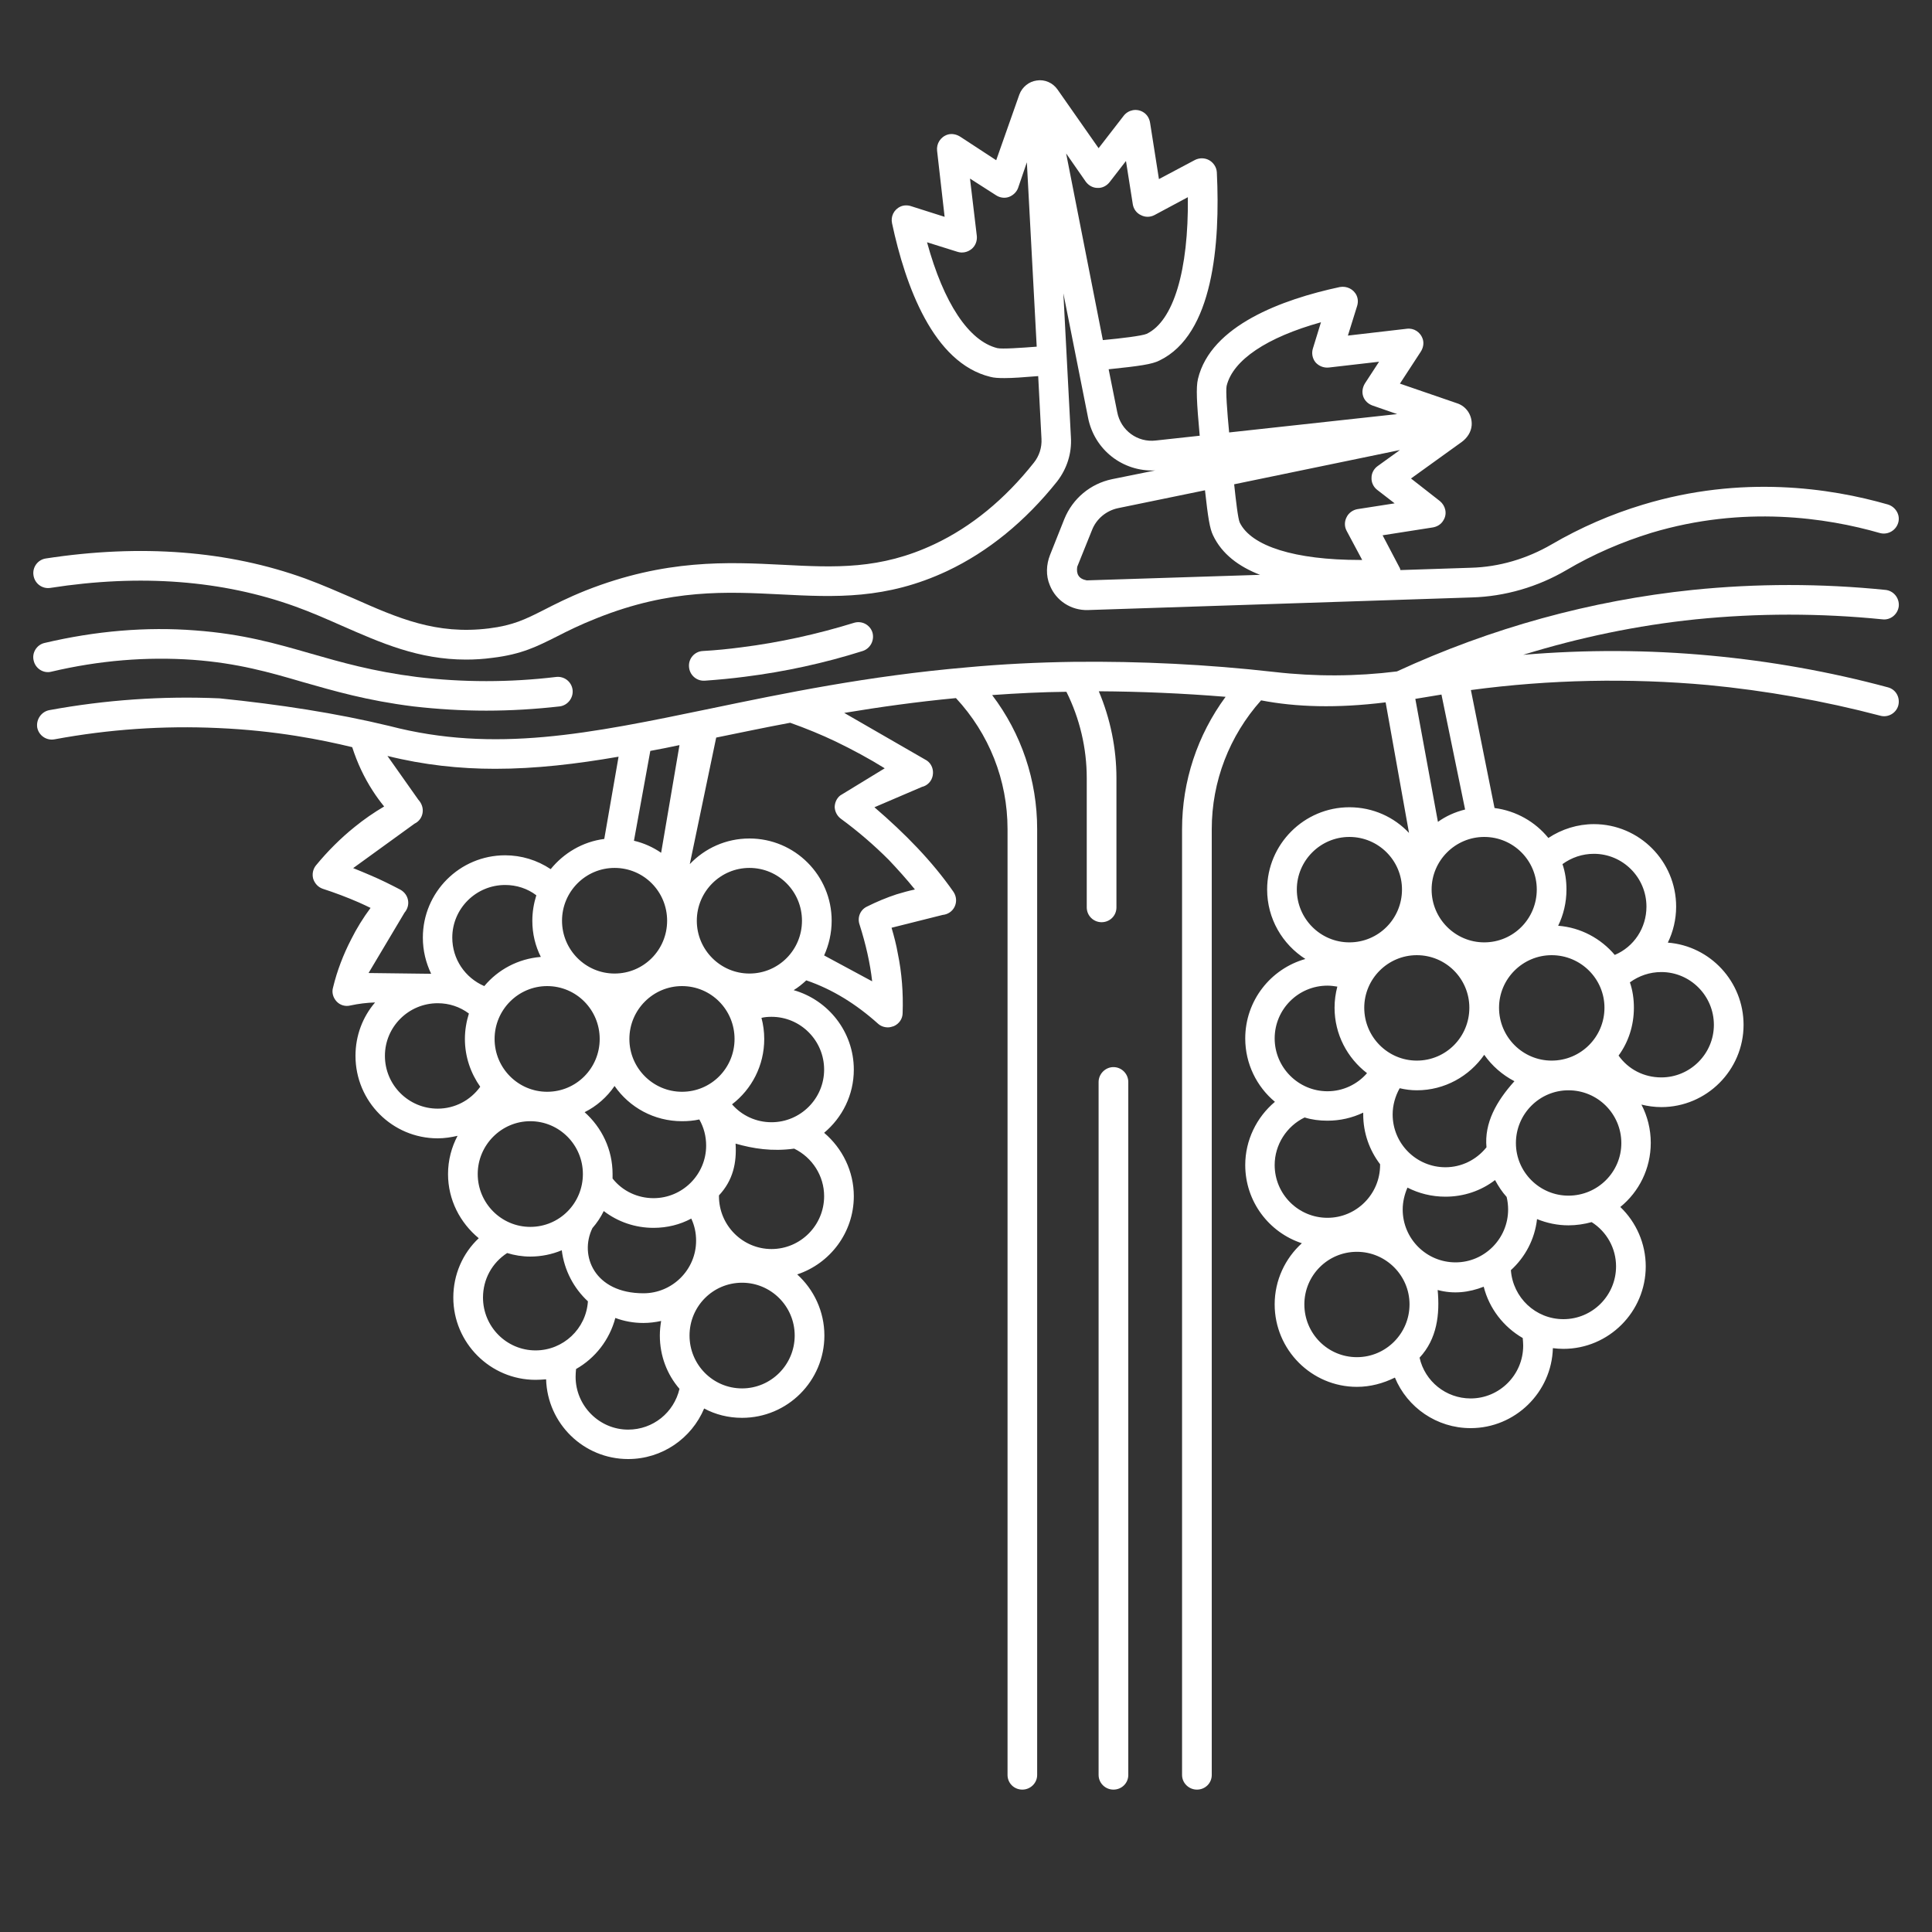
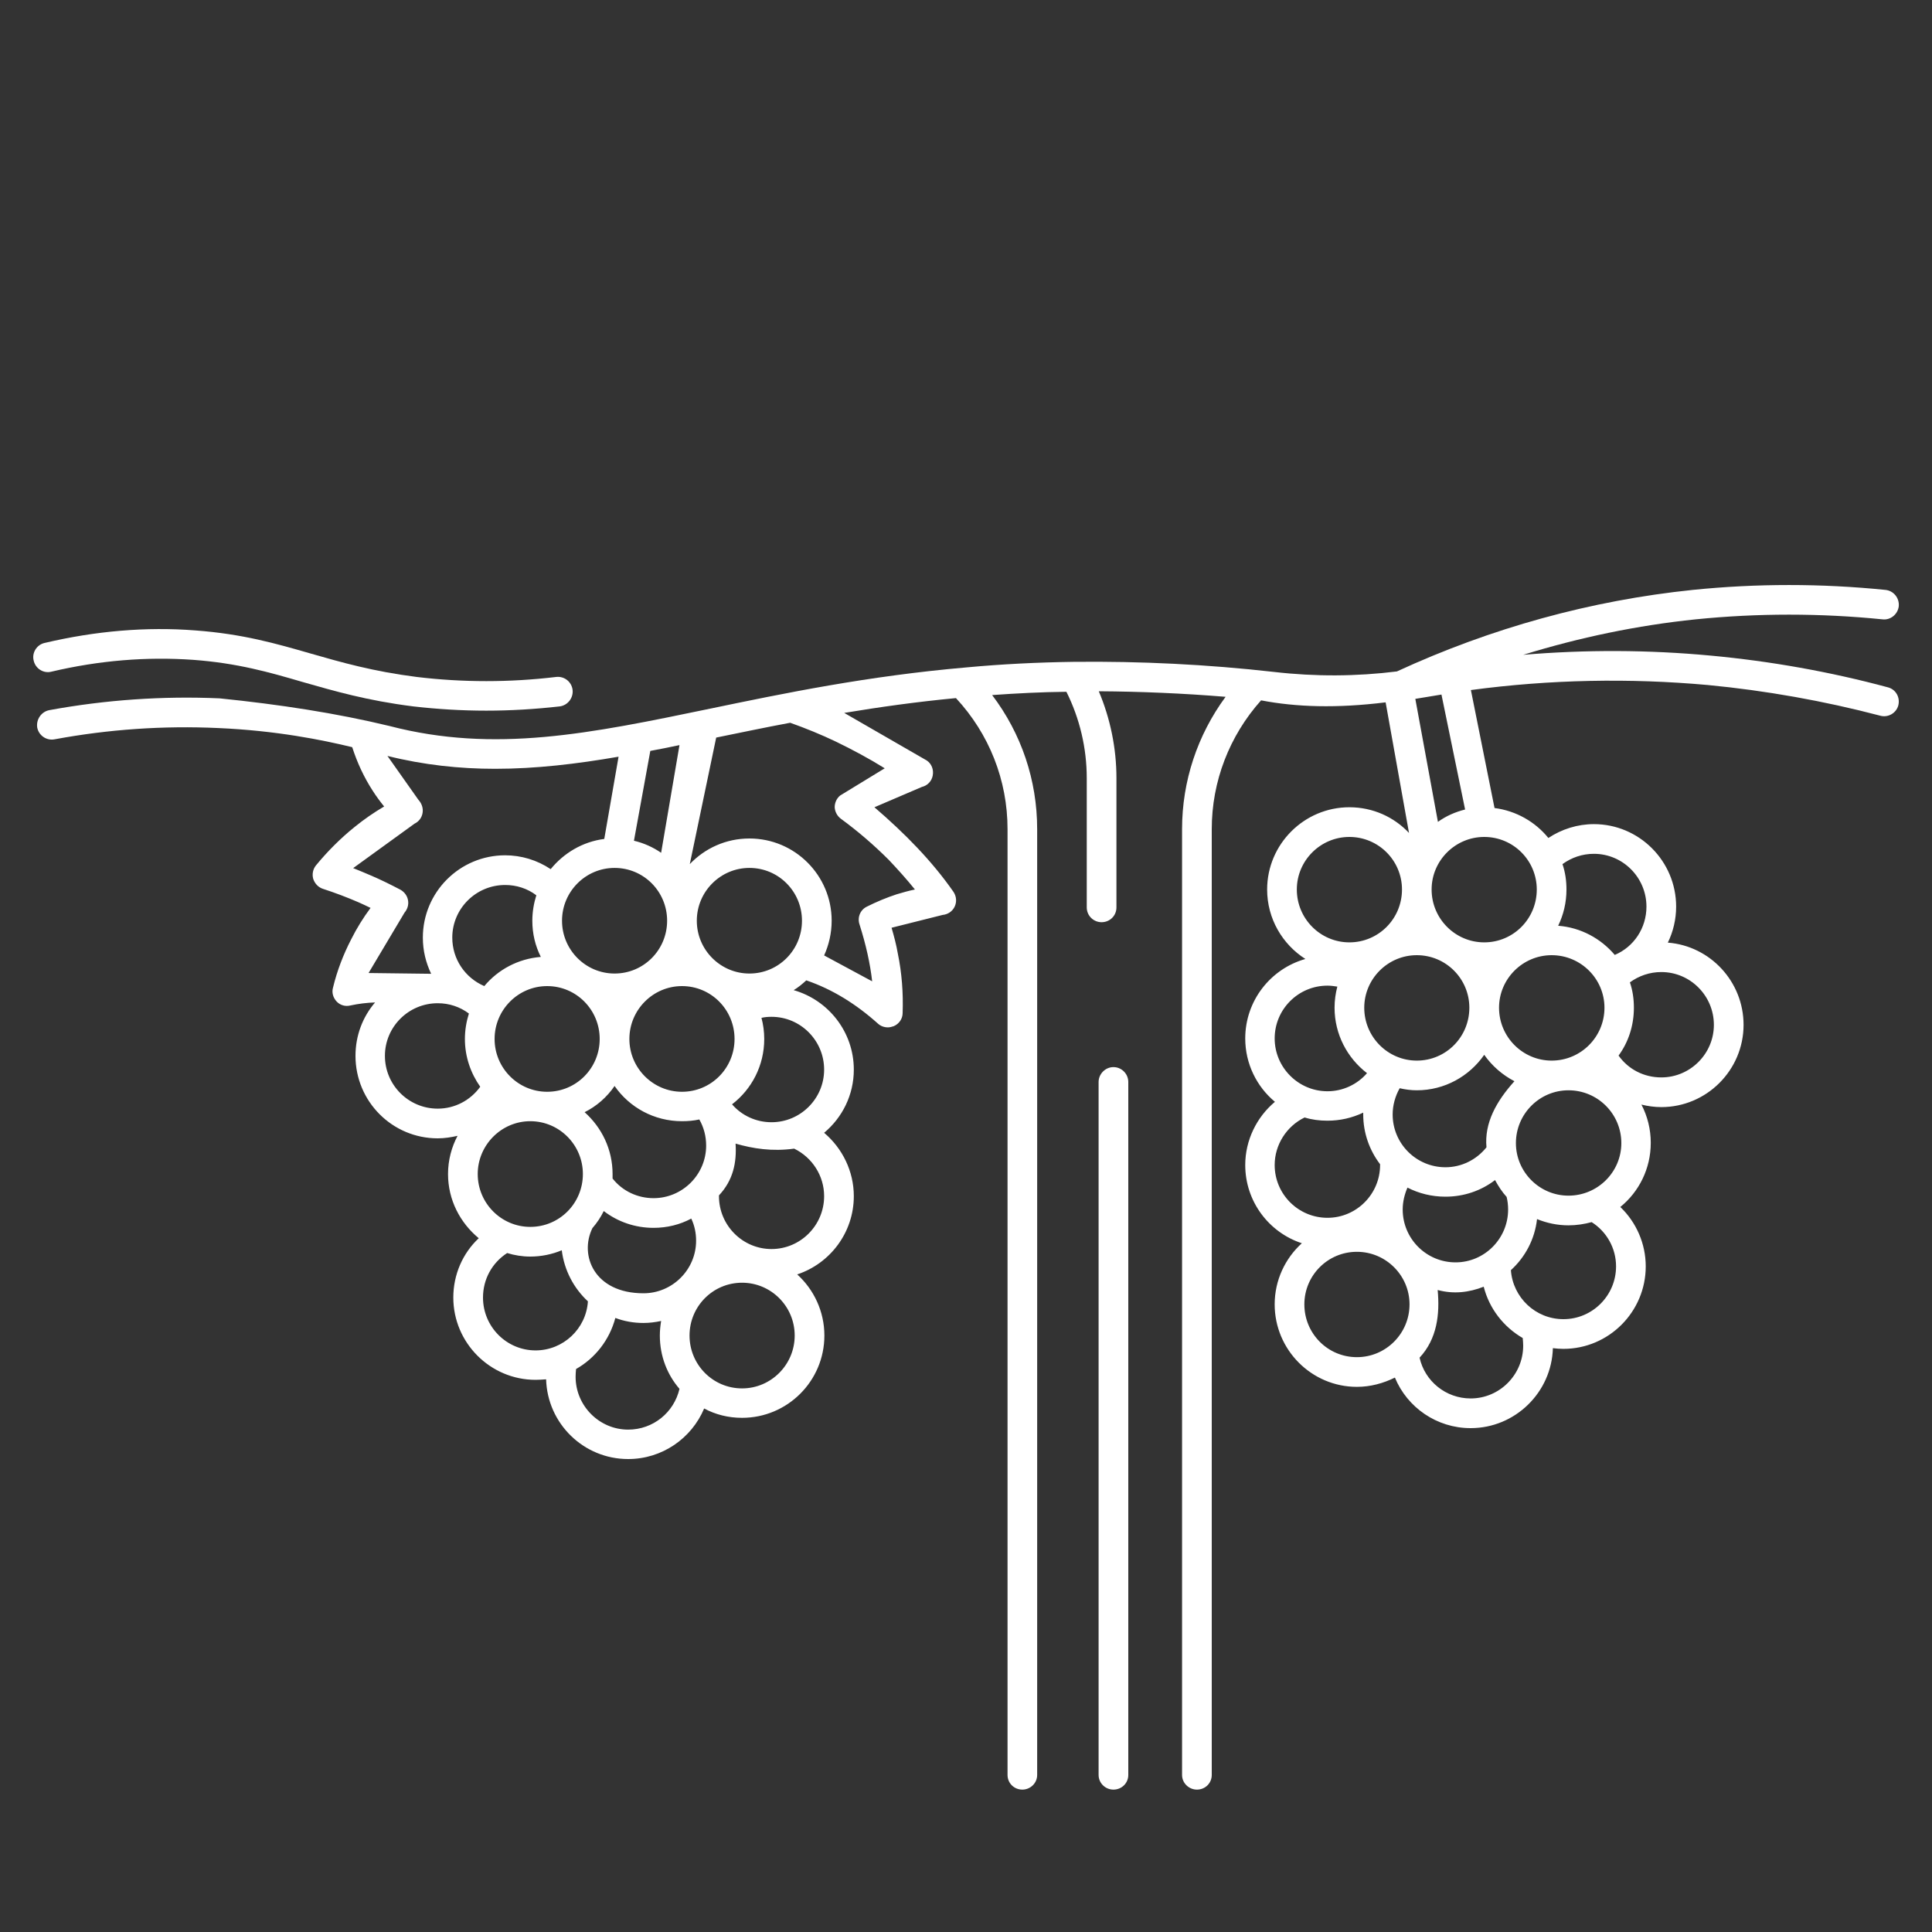
<svg xmlns="http://www.w3.org/2000/svg" width="40" zoomAndPan="magnify" viewBox="0 0 30 30" height="40" preserveAspectRatio="xMidYMid meet" version="1.0">
  <rect x="0" y="0" width="30" height="30" fill="#333333" stroke="none" />
  <defs>
    <clipPath id="1ddfd1782d">
-       <path d="M 0.484 1.234 L 29.516 1.234 L 29.516 11 L 0.484 11 Z M 0.484 1.234 " clip-rule="nonzero" />
-     </clipPath>
+       </clipPath>
    <clipPath id="5cb3b067c8">
      <path d="M 0.484 9 L 29.516 9 L 29.516 28 L 0.484 28 Z M 0.484 9 " clip-rule="nonzero" />
    </clipPath>
    <clipPath id="a2158ed5e5">
      <path d="M 0.484 9 L 9 9 L 9 12 L 0.484 12 Z M 0.484 9 " clip-rule="nonzero" />
    </clipPath>
  </defs>
  <g clip-path="url(#1ddfd1782d)">
-     <path fill="#ffffff" d="M 29.309 7.832 C 28.422 7.578 27.047 7.371 25.512 7.836 C 25.02 7.984 24.543 8.191 24.094 8.453 C 23.711 8.676 23.277 8.805 22.84 8.816 L 21.746 8.852 C 21.742 8.836 21.738 8.82 21.73 8.809 L 21.469 8.312 L 22.242 8.191 C 22.316 8.18 22.379 8.141 22.414 8.078 C 22.477 7.977 22.445 7.852 22.359 7.781 L 21.91 7.43 L 22.703 6.859 C 22.785 6.797 22.844 6.707 22.852 6.605 C 22.863 6.449 22.77 6.309 22.625 6.262 L 21.738 5.957 L 22.059 5.465 C 22.098 5.406 22.113 5.336 22.094 5.27 C 22.059 5.156 21.953 5.09 21.844 5.105 L 20.93 5.211 L 21.07 4.762 C 21.09 4.703 21.09 4.645 21.066 4.59 C 21.02 4.488 20.91 4.438 20.805 4.457 C 19.91 4.648 18.801 5.055 18.602 5.883 C 18.57 6.02 18.582 6.246 18.629 6.766 L 17.949 6.84 C 17.664 6.875 17.402 6.684 17.348 6.398 L 17.215 5.734 C 17.699 5.684 17.891 5.656 18.004 5.598 C 18.84 5.195 18.949 3.785 18.895 2.676 C 18.891 2.598 18.844 2.527 18.777 2.488 C 18.707 2.449 18.625 2.449 18.555 2.484 L 17.996 2.781 L 17.859 1.91 C 17.848 1.836 17.809 1.773 17.746 1.738 C 17.645 1.68 17.52 1.707 17.449 1.797 L 17.059 2.301 L 16.422 1.391 C 16.348 1.285 16.223 1.23 16.098 1.25 C 15.977 1.266 15.871 1.352 15.828 1.469 L 15.469 2.488 L 14.914 2.125 C 14.855 2.086 14.781 2.07 14.715 2.09 C 14.605 2.125 14.539 2.23 14.551 2.34 L 14.668 3.367 L 14.152 3.203 C 14.098 3.184 14.035 3.184 13.984 3.207 C 13.879 3.254 13.828 3.363 13.852 3.469 C 14.059 4.438 14.492 5.637 15.379 5.852 C 15.434 5.867 15.504 5.871 15.598 5.871 C 15.723 5.871 15.891 5.859 16.121 5.84 L 16.172 6.812 C 16.18 6.949 16.137 7.082 16.051 7.188 C 15.602 7.754 15.082 8.18 14.512 8.449 C 13.668 8.848 12.965 8.812 12.152 8.77 C 11.301 8.727 10.336 8.68 9.098 9.168 C 8.816 9.281 8.617 9.383 8.441 9.473 C 8.156 9.617 7.969 9.711 7.59 9.758 C 6.773 9.859 6.18 9.598 5.492 9.293 C 5.254 9.191 5.008 9.082 4.742 8.984 C 3.547 8.551 2.191 8.445 0.711 8.672 C 0.586 8.691 0.5 8.809 0.52 8.934 C 0.539 9.062 0.656 9.148 0.781 9.129 C 2.184 8.91 3.461 9.012 4.586 9.418 C 4.836 9.508 5.074 9.613 5.305 9.715 C 5.918 9.984 6.5 10.242 7.238 10.242 C 7.371 10.242 7.504 10.234 7.645 10.215 C 8.105 10.16 8.344 10.035 8.648 9.883 C 8.816 9.797 9.004 9.703 9.27 9.598 C 10.414 9.141 11.285 9.188 12.125 9.23 C 12.965 9.273 13.758 9.312 14.707 8.867 C 15.344 8.566 15.918 8.098 16.414 7.477 C 16.566 7.281 16.645 7.039 16.629 6.789 L 16.512 4.555 L 16.895 6.484 C 16.992 6.984 17.434 7.328 17.938 7.305 L 17.266 7.441 C 16.93 7.512 16.656 7.742 16.527 8.059 L 16.305 8.617 C 16.246 8.766 16.238 8.938 16.301 9.086 C 16.398 9.332 16.637 9.48 16.891 9.473 L 22.855 9.277 C 23.371 9.262 23.879 9.113 24.324 8.852 C 24.742 8.605 25.188 8.414 25.645 8.273 C 27.078 7.844 28.363 8.039 29.191 8.277 C 29.32 8.312 29.453 8.23 29.48 8.098 C 29.504 7.977 29.422 7.863 29.309 7.832 Z M 15.488 5.406 C 15.043 5.297 14.652 4.703 14.395 3.762 L 14.867 3.91 C 14.941 3.934 15.023 3.918 15.086 3.867 C 15.145 3.82 15.176 3.742 15.168 3.664 L 15.062 2.773 L 15.465 3.031 C 15.523 3.07 15.598 3.082 15.664 3.059 C 15.73 3.035 15.785 2.984 15.809 2.918 L 15.945 2.52 L 16.098 5.383 C 15.852 5.402 15.562 5.422 15.488 5.406 Z M 17.125 5.281 L 16.555 2.383 L 16.859 2.82 C 16.902 2.879 16.969 2.918 17.043 2.918 C 17.113 2.922 17.184 2.887 17.23 2.828 L 17.484 2.5 L 17.59 3.172 C 17.602 3.246 17.648 3.309 17.715 3.34 C 17.781 3.375 17.859 3.375 17.926 3.34 L 18.445 3.062 C 18.457 4.199 18.223 4.984 17.805 5.184 C 17.734 5.215 17.414 5.254 17.125 5.281 Z M 19.047 5.992 C 19.145 5.59 19.672 5.238 20.512 5.004 L 20.387 5.41 C 20.363 5.484 20.379 5.566 20.426 5.625 C 20.477 5.684 20.555 5.715 20.633 5.707 L 21.414 5.617 L 21.195 5.953 C 21.156 6.016 21.145 6.09 21.168 6.156 C 21.191 6.223 21.246 6.273 21.312 6.297 L 21.695 6.43 L 19.086 6.715 C 19.055 6.391 19.031 6.066 19.047 5.992 Z M 16.875 9.012 C 16.746 8.988 16.711 8.91 16.727 8.801 L 16.957 8.23 C 17.023 8.059 17.176 7.93 17.359 7.891 L 18.711 7.613 C 18.758 8.039 18.785 8.207 18.836 8.312 C 18.973 8.602 19.234 8.797 19.566 8.926 Z M 21.113 8.695 C 20.113 8.695 19.43 8.484 19.25 8.113 C 19.223 8.051 19.191 7.773 19.164 7.52 L 21.738 6.988 L 21.391 7.238 C 21.332 7.281 21.297 7.348 21.297 7.418 C 21.293 7.492 21.328 7.562 21.383 7.605 L 21.656 7.816 L 21.078 7.906 C 21.008 7.918 20.941 7.965 20.91 8.031 C 20.875 8.098 20.875 8.176 20.91 8.242 L 21.152 8.695 C 21.137 8.695 21.125 8.695 21.113 8.695 Z M 21.113 8.695 " fill-opacity="1" fill-rule="nonzero" />
-   </g>
+     </g>
  <g clip-path="url(#5cb3b067c8)">
    <path fill="#ffffff" d="M 29.312 10.672 C 28.414 10.43 27.488 10.266 26.562 10.18 C 25.598 10.09 24.625 10.086 23.652 10.168 C 24.527 9.898 25.422 9.711 26.332 9.617 C 27.293 9.52 28.266 9.52 29.23 9.617 C 29.355 9.633 29.469 9.539 29.484 9.414 C 29.496 9.285 29.402 9.172 29.277 9.16 C 28.281 9.059 27.277 9.059 26.285 9.16 C 24.703 9.324 23.156 9.75 21.691 10.426 C 21.066 10.504 20.426 10.508 19.785 10.434 C 18.742 10.316 17.703 10.266 16.68 10.277 C 16.676 10.277 16.676 10.277 16.672 10.277 C 16.113 10.285 15.559 10.312 15.012 10.363 C 13.473 10.496 12.172 10.766 11.027 11.004 C 9.16 11.391 7.684 11.699 6.047 11.273 C 5.223 11.074 4.336 10.938 3.41 10.844 C 2.527 10.805 1.637 10.867 0.766 11.027 C 0.641 11.051 0.559 11.172 0.578 11.297 C 0.602 11.422 0.723 11.504 0.848 11.48 C 1.688 11.324 2.539 11.266 3.387 11.305 C 4.285 11.344 5 11.488 5.469 11.602 C 5.547 11.844 5.652 12.07 5.789 12.281 C 5.844 12.367 5.902 12.445 5.965 12.523 C 5.805 12.617 5.652 12.723 5.508 12.84 C 5.289 13.016 5.086 13.219 4.906 13.438 C 4.859 13.496 4.844 13.574 4.863 13.645 C 4.887 13.719 4.941 13.777 5.012 13.801 C 5.203 13.863 5.391 13.934 5.57 14.012 C 5.633 14.039 5.695 14.07 5.754 14.098 C 5.641 14.25 5.539 14.414 5.453 14.586 C 5.332 14.82 5.234 15.074 5.172 15.332 C 5.148 15.41 5.172 15.492 5.227 15.551 C 5.281 15.609 5.363 15.633 5.441 15.613 C 5.566 15.586 5.695 15.57 5.824 15.566 C 5.633 15.789 5.52 16.078 5.52 16.395 C 5.52 17.102 6.09 17.676 6.797 17.676 C 6.902 17.676 7.004 17.66 7.105 17.637 C 7.012 17.812 6.957 18.016 6.957 18.23 C 6.957 18.633 7.145 18.988 7.434 19.227 C 7.184 19.461 7.039 19.793 7.039 20.148 C 7.039 20.852 7.613 21.426 8.316 21.426 C 8.371 21.426 8.426 21.422 8.48 21.418 C 8.5 22.105 9.062 22.656 9.754 22.656 C 10.281 22.656 10.738 22.336 10.934 21.871 C 11.109 21.965 11.309 22.016 11.523 22.016 C 12.227 22.016 12.801 21.445 12.801 20.738 C 12.801 20.363 12.637 20.023 12.379 19.789 C 12.887 19.621 13.258 19.141 13.258 18.574 C 13.258 18.188 13.082 17.832 12.797 17.59 C 13.078 17.355 13.258 17.004 13.258 16.609 C 13.258 16.02 12.859 15.527 12.324 15.375 C 12.395 15.332 12.457 15.281 12.52 15.223 C 12.93 15.363 13.297 15.594 13.633 15.895 C 13.676 15.934 13.73 15.953 13.789 15.953 C 13.816 15.953 13.848 15.945 13.879 15.934 C 13.961 15.898 14.016 15.82 14.016 15.73 C 14.027 15.422 14.004 15.109 13.941 14.805 C 13.918 14.672 13.883 14.539 13.844 14.406 L 14.637 14.207 C 14.719 14.199 14.789 14.152 14.824 14.078 C 14.859 14.004 14.852 13.918 14.805 13.848 C 14.473 13.371 14.051 12.941 13.578 12.535 L 14.316 12.219 C 14.402 12.199 14.469 12.129 14.484 12.039 C 14.5 11.949 14.465 11.859 14.391 11.809 L 13.109 11.07 C 13.652 10.98 14.23 10.898 14.844 10.84 C 15.359 11.395 15.645 12.113 15.645 12.875 L 15.645 27.562 C 15.645 27.688 15.746 27.789 15.875 27.789 C 16 27.789 16.105 27.688 16.105 27.562 L 16.105 12.875 C 16.105 12.113 15.859 11.391 15.406 10.793 C 15.785 10.766 16.172 10.746 16.559 10.742 C 16.766 11.156 16.875 11.617 16.875 12.082 L 16.875 14.09 C 16.875 14.219 16.98 14.32 17.105 14.32 C 17.234 14.32 17.336 14.219 17.336 14.09 L 17.336 12.082 C 17.336 11.621 17.242 11.16 17.062 10.734 C 17.715 10.738 18.371 10.766 19.031 10.82 C 18.594 11.414 18.355 12.129 18.355 12.875 L 18.355 27.562 C 18.355 27.688 18.461 27.789 18.586 27.789 C 18.715 27.789 18.816 27.688 18.816 27.562 L 18.816 12.875 C 18.816 12.133 19.09 11.426 19.582 10.875 C 20.125 10.98 20.758 11 21.516 10.906 L 21.879 12.934 C 21.648 12.688 21.32 12.535 20.953 12.535 C 20.25 12.535 19.676 13.109 19.676 13.812 C 19.676 14.266 19.914 14.664 20.27 14.891 C 19.73 15.043 19.336 15.539 19.336 16.125 C 19.336 16.52 19.516 16.875 19.797 17.109 C 19.512 17.348 19.336 17.707 19.336 18.09 C 19.336 18.656 19.703 19.137 20.215 19.305 C 19.957 19.539 19.793 19.879 19.793 20.254 C 19.793 20.961 20.367 21.535 21.07 21.535 C 21.281 21.535 21.48 21.48 21.66 21.391 C 21.852 21.855 22.309 22.176 22.836 22.176 C 23.527 22.176 24.094 21.621 24.113 20.934 C 24.168 20.941 24.219 20.945 24.277 20.945 C 24.98 20.945 25.555 20.371 25.555 19.664 C 25.555 19.309 25.406 18.977 25.16 18.742 C 25.449 18.508 25.633 18.148 25.633 17.746 C 25.633 17.535 25.582 17.332 25.488 17.152 C 25.586 17.176 25.691 17.191 25.797 17.191 C 26.5 17.191 27.074 16.617 27.074 15.914 C 27.074 15.242 26.555 14.688 25.898 14.637 C 25.98 14.469 26.027 14.277 26.027 14.078 C 26.027 13.371 25.453 12.797 24.75 12.797 C 24.496 12.797 24.25 12.875 24.043 13.012 C 23.84 12.762 23.543 12.59 23.207 12.547 L 22.84 10.715 C 24.066 10.551 25.301 10.527 26.52 10.637 C 27.418 10.723 28.32 10.883 29.195 11.113 C 29.316 11.148 29.445 11.074 29.477 10.953 C 29.508 10.828 29.438 10.703 29.312 10.672 Z M 9.078 17.27 C 9.266 17.176 9.426 17.035 9.543 16.863 C 9.773 17.195 10.156 17.41 10.59 17.41 C 10.684 17.41 10.773 17.402 10.859 17.383 C 10.93 17.508 10.965 17.645 10.965 17.789 C 10.965 18.238 10.598 18.605 10.148 18.605 C 9.902 18.605 9.668 18.496 9.516 18.305 L 9.512 18.301 C 9.512 18.277 9.512 18.254 9.512 18.23 C 9.512 17.848 9.344 17.508 9.078 17.27 Z M 8.398 14.859 C 8.047 14.887 7.734 15.055 7.52 15.312 C 7.223 15.184 7.023 14.895 7.023 14.559 C 7.023 14.109 7.391 13.742 7.844 13.742 C 8.02 13.742 8.191 13.797 8.328 13.902 C 8.289 14.027 8.266 14.16 8.266 14.297 C 8.266 14.5 8.312 14.688 8.398 14.859 Z M 8.496 15.312 C 8.949 15.312 9.312 15.68 9.312 16.133 C 9.312 16.586 8.949 16.953 8.496 16.953 C 8.047 16.953 7.68 16.586 7.68 16.133 C 7.68 15.68 8.047 15.312 8.496 15.312 Z M 8.727 14.297 C 8.727 13.844 9.094 13.477 9.543 13.477 C 9.996 13.477 10.359 13.844 10.359 14.297 C 10.359 14.75 9.996 15.117 9.543 15.117 C 9.094 15.117 8.727 14.75 8.727 14.297 Z M 10.59 16.953 C 10.141 16.953 9.773 16.586 9.773 16.133 C 9.773 15.68 10.141 15.312 10.59 15.312 C 11.043 15.312 11.406 15.68 11.406 16.133 C 11.406 16.586 11.043 16.953 10.59 16.953 Z M 10.098 11.66 C 10.25 11.633 10.398 11.602 10.551 11.57 L 10.266 13.242 C 10.141 13.156 9.996 13.09 9.844 13.055 Z M 5.723 15.109 L 6.281 14.172 C 6.328 14.117 6.348 14.047 6.336 13.98 C 6.324 13.91 6.281 13.852 6.219 13.816 C 6.07 13.738 5.914 13.66 5.758 13.594 C 5.668 13.555 5.574 13.516 5.484 13.48 L 6.438 12.789 C 6.504 12.758 6.551 12.695 6.562 12.621 C 6.574 12.547 6.547 12.473 6.496 12.418 L 6.016 11.738 C 6.582 11.879 7.137 11.938 7.688 11.938 C 8.32 11.938 8.953 11.863 9.605 11.75 L 9.383 13.027 C 9.047 13.07 8.754 13.246 8.551 13.496 C 8.34 13.355 8.094 13.281 7.844 13.281 C 7.137 13.281 6.566 13.855 6.566 14.559 C 6.566 14.762 6.613 14.949 6.695 15.121 Z M 6.797 17.215 C 6.344 17.215 5.977 16.848 5.977 16.395 C 5.977 15.945 6.344 15.578 6.797 15.578 C 6.973 15.578 7.141 15.633 7.281 15.738 C 7.242 15.863 7.219 15.996 7.219 16.133 C 7.219 16.41 7.309 16.664 7.457 16.875 C 7.305 17.086 7.062 17.215 6.797 17.215 Z M 7.418 18.23 C 7.418 17.781 7.785 17.41 8.234 17.41 C 8.688 17.41 9.051 17.781 9.051 18.23 C 9.051 18.684 8.688 19.051 8.234 19.051 C 7.785 19.051 7.418 18.684 7.418 18.23 Z M 8.316 20.969 C 7.867 20.969 7.5 20.602 7.5 20.148 C 7.5 19.863 7.641 19.609 7.875 19.457 C 7.988 19.492 8.109 19.512 8.234 19.512 C 8.406 19.512 8.574 19.477 8.723 19.414 C 8.762 19.727 8.91 20.004 9.129 20.207 C 9.102 20.633 8.746 20.969 8.316 20.969 Z M 9.754 22.199 C 9.305 22.199 8.938 21.828 8.938 21.379 C 8.938 21.34 8.941 21.297 8.945 21.258 C 9.242 21.09 9.465 20.805 9.555 20.465 C 9.691 20.516 9.836 20.543 9.992 20.543 C 10.086 20.543 10.176 20.531 10.266 20.512 C 10.254 20.586 10.246 20.66 10.246 20.738 C 10.246 21.055 10.359 21.344 10.551 21.566 C 10.465 21.934 10.141 22.199 9.754 22.199 Z M 9.992 20.082 C 9.227 20.082 8.992 19.492 9.199 19.07 C 9.27 18.988 9.328 18.902 9.375 18.805 C 9.594 18.973 9.863 19.066 10.148 19.066 C 10.359 19.066 10.559 19.016 10.734 18.922 C 10.785 19.031 10.809 19.145 10.809 19.266 C 10.809 19.715 10.441 20.082 9.992 20.082 Z M 11.523 21.559 C 11.07 21.559 10.707 21.191 10.707 20.738 C 10.707 20.285 11.07 19.918 11.523 19.918 C 11.973 19.918 12.34 20.285 12.34 20.738 C 12.34 21.191 11.973 21.559 11.523 21.559 Z M 12.797 18.574 C 12.797 19.027 12.43 19.395 11.98 19.395 C 11.531 19.395 11.164 19.027 11.164 18.574 C 11.164 18.57 11.164 18.566 11.164 18.562 C 11.383 18.328 11.441 18.055 11.422 17.758 C 11.695 17.836 11.988 17.883 12.332 17.836 C 12.613 17.973 12.797 18.258 12.797 18.574 Z M 12.797 16.609 C 12.797 17.059 12.43 17.426 11.98 17.426 C 11.742 17.426 11.52 17.324 11.367 17.148 C 11.672 16.914 11.867 16.547 11.867 16.133 C 11.867 16.02 11.852 15.91 11.824 15.805 C 11.875 15.793 11.926 15.789 11.98 15.789 C 12.43 15.789 12.797 16.156 12.797 16.609 Z M 11.637 15.117 C 11.188 15.117 10.82 14.75 10.82 14.297 C 10.82 13.844 11.188 13.477 11.637 13.477 C 12.09 13.477 12.453 13.844 12.453 14.297 C 12.453 14.75 12.09 15.117 11.637 15.117 Z M 13.738 11.93 L 13.047 12.352 C 12.992 12.395 12.961 12.465 12.961 12.535 C 12.965 12.605 13 12.672 13.059 12.715 C 13.32 12.906 13.57 13.121 13.801 13.352 C 13.941 13.5 14.078 13.652 14.207 13.812 C 14.109 13.832 14.016 13.859 13.922 13.887 C 13.766 13.938 13.609 14.004 13.461 14.078 C 13.355 14.129 13.309 14.25 13.348 14.359 C 13.445 14.664 13.512 14.961 13.543 15.238 L 12.797 14.836 C 12.871 14.672 12.914 14.488 12.914 14.297 C 12.914 13.594 12.344 13.02 11.637 13.02 C 11.273 13.02 10.945 13.172 10.711 13.418 L 11.121 11.453 C 11.488 11.379 11.871 11.297 12.27 11.223 C 12.512 11.309 12.75 11.406 12.98 11.516 C 13.238 11.641 13.492 11.777 13.738 11.93 Z M 22.383 10.785 L 22.75 12.57 C 22.594 12.609 22.453 12.672 22.328 12.762 L 21.977 10.852 Z M 22 14.832 C 22.453 14.832 22.816 15.199 22.816 15.648 C 22.816 16.102 22.453 16.469 22 16.469 C 21.551 16.469 21.184 16.102 21.184 15.648 C 21.184 15.199 21.551 14.832 22 14.832 Z M 23.082 17.816 L 23.078 17.82 C 22.922 18.012 22.691 18.125 22.445 18.125 C 21.992 18.125 21.625 17.758 21.625 17.305 C 21.625 17.164 21.664 17.023 21.734 16.898 C 21.82 16.918 21.91 16.93 22 16.93 C 22.434 16.93 22.816 16.711 23.047 16.379 C 23.168 16.551 23.328 16.691 23.516 16.789 C 23.234 17.102 23.047 17.438 23.082 17.816 Z M 20.137 13.812 C 20.137 13.363 20.504 12.996 20.953 12.996 C 21.406 12.996 21.77 13.363 21.77 13.812 C 21.77 14.266 21.406 14.633 20.953 14.633 C 20.504 14.633 20.137 14.266 20.137 13.812 Z M 19.793 16.125 C 19.793 15.672 20.16 15.305 20.613 15.305 C 20.664 15.305 20.715 15.312 20.766 15.32 C 20.738 15.426 20.723 15.535 20.723 15.648 C 20.723 16.062 20.922 16.43 21.227 16.664 C 21.074 16.84 20.852 16.945 20.613 16.945 C 20.16 16.945 19.793 16.574 19.793 16.125 Z M 19.793 18.09 C 19.793 17.777 19.977 17.488 20.258 17.352 C 20.371 17.387 20.488 17.402 20.613 17.402 C 20.809 17.402 20.996 17.359 21.168 17.277 C 21.168 17.285 21.168 17.297 21.168 17.305 C 21.168 17.594 21.266 17.863 21.43 18.078 C 21.43 18.082 21.43 18.086 21.43 18.09 C 21.43 18.543 21.062 18.91 20.613 18.91 C 20.16 18.91 19.793 18.543 19.793 18.09 Z M 21.07 21.074 C 20.617 21.074 20.254 20.707 20.254 20.254 C 20.254 19.805 20.617 19.438 21.07 19.438 C 21.52 19.438 21.887 19.805 21.887 20.254 C 21.887 20.707 21.52 21.074 21.07 21.074 Z M 21.781 18.781 C 21.781 18.664 21.809 18.547 21.855 18.441 C 22.031 18.531 22.23 18.582 22.445 18.582 C 22.727 18.582 22.996 18.492 23.215 18.324 C 23.266 18.418 23.324 18.508 23.395 18.586 C 23.41 18.648 23.418 18.715 23.418 18.781 C 23.418 19.234 23.051 19.602 22.602 19.602 C 22.148 19.602 21.781 19.234 21.781 18.781 Z M 22.836 21.715 C 22.453 21.715 22.125 21.449 22.043 21.082 C 22.316 20.789 22.359 20.406 22.324 20.031 C 22.57 20.098 22.809 20.07 23.039 19.98 C 23.125 20.32 23.348 20.605 23.645 20.777 C 23.648 20.816 23.652 20.855 23.652 20.895 C 23.652 21.348 23.285 21.715 22.836 21.715 Z M 24.277 20.484 C 23.844 20.484 23.492 20.148 23.461 19.723 C 23.684 19.52 23.832 19.242 23.867 18.93 C 24.02 18.992 24.184 19.027 24.355 19.027 C 24.48 19.027 24.602 19.008 24.715 18.977 C 24.949 19.125 25.094 19.383 25.094 19.664 C 25.094 20.117 24.727 20.484 24.277 20.484 Z M 24.355 18.566 C 23.906 18.566 23.539 18.199 23.539 17.75 C 23.539 17.297 23.906 16.93 24.355 16.93 C 24.809 16.93 25.176 17.297 25.176 17.75 C 25.176 18.199 24.809 18.566 24.355 18.566 Z M 25.797 15.094 C 26.246 15.094 26.613 15.461 26.613 15.914 C 26.613 16.363 26.246 16.73 25.797 16.73 C 25.527 16.73 25.285 16.605 25.133 16.391 C 25.285 16.184 25.371 15.926 25.371 15.648 C 25.371 15.512 25.352 15.379 25.309 15.254 C 25.449 15.152 25.617 15.094 25.797 15.094 Z M 24.262 13.418 C 24.402 13.316 24.57 13.258 24.75 13.258 C 25.199 13.258 25.566 13.625 25.566 14.078 C 25.566 14.41 25.371 14.703 25.074 14.828 C 24.859 14.574 24.547 14.402 24.195 14.375 C 24.277 14.207 24.324 14.016 24.324 13.812 C 24.324 13.676 24.305 13.543 24.262 13.418 Z M 24.094 14.832 C 24.547 14.832 24.914 15.199 24.914 15.648 C 24.914 16.102 24.547 16.469 24.094 16.469 C 23.645 16.469 23.277 16.102 23.277 15.648 C 23.277 15.199 23.645 14.832 24.094 14.832 Z M 23.047 12.996 C 23.5 12.996 23.863 13.363 23.863 13.812 C 23.863 14.266 23.5 14.633 23.047 14.633 C 22.598 14.633 22.23 14.266 22.23 13.812 C 22.23 13.363 22.598 12.996 23.047 12.996 Z M 23.047 12.996 " fill-opacity="1" fill-rule="nonzero" />
  </g>
  <g clip-path="url(#a2158ed5e5)">
    <path fill="#ffffff" d="M 0.797 10.43 C 1.543 10.254 2.281 10.195 3 10.246 C 3.688 10.297 4.18 10.438 4.699 10.59 C 5.191 10.73 5.699 10.879 6.418 10.969 C 6.793 11.012 7.172 11.035 7.551 11.035 C 7.93 11.035 8.309 11.012 8.691 10.969 C 8.816 10.953 8.906 10.836 8.891 10.711 C 8.875 10.586 8.762 10.496 8.633 10.512 C 7.914 10.598 7.188 10.598 6.473 10.512 C 5.793 10.426 5.301 10.285 4.824 10.148 C 4.281 9.992 3.77 9.844 3.031 9.789 C 2.27 9.73 1.484 9.797 0.691 9.984 C 0.57 10.012 0.492 10.137 0.523 10.258 C 0.551 10.383 0.676 10.461 0.797 10.43 Z M 0.797 10.43 " fill-opacity="1" fill-rule="nonzero" />
  </g>
  <path fill="#ffffff" d="M 17.289 16.57 C 17.164 16.57 17.059 16.676 17.059 16.801 L 17.059 27.562 C 17.059 27.688 17.164 27.789 17.289 27.789 C 17.418 27.789 17.52 27.688 17.52 27.562 L 17.52 16.801 C 17.52 16.676 17.418 16.57 17.289 16.57 Z M 17.289 16.57 " fill-opacity="1" fill-rule="nonzero" />
-   <path fill="#ffffff" d="M 13.258 9.672 C 12.688 9.848 12.102 9.977 11.516 10.051 C 11.312 10.078 11.113 10.098 10.91 10.109 C 10.785 10.117 10.688 10.227 10.699 10.355 C 10.707 10.477 10.809 10.57 10.926 10.57 C 10.934 10.57 10.938 10.57 10.941 10.57 C 11.152 10.555 11.363 10.535 11.57 10.508 C 12.188 10.43 12.801 10.297 13.395 10.109 C 13.516 10.07 13.582 9.941 13.547 9.82 C 13.508 9.699 13.379 9.633 13.258 9.672 Z M 13.258 9.672 " fill-opacity="1" fill-rule="nonzero" />
</svg>